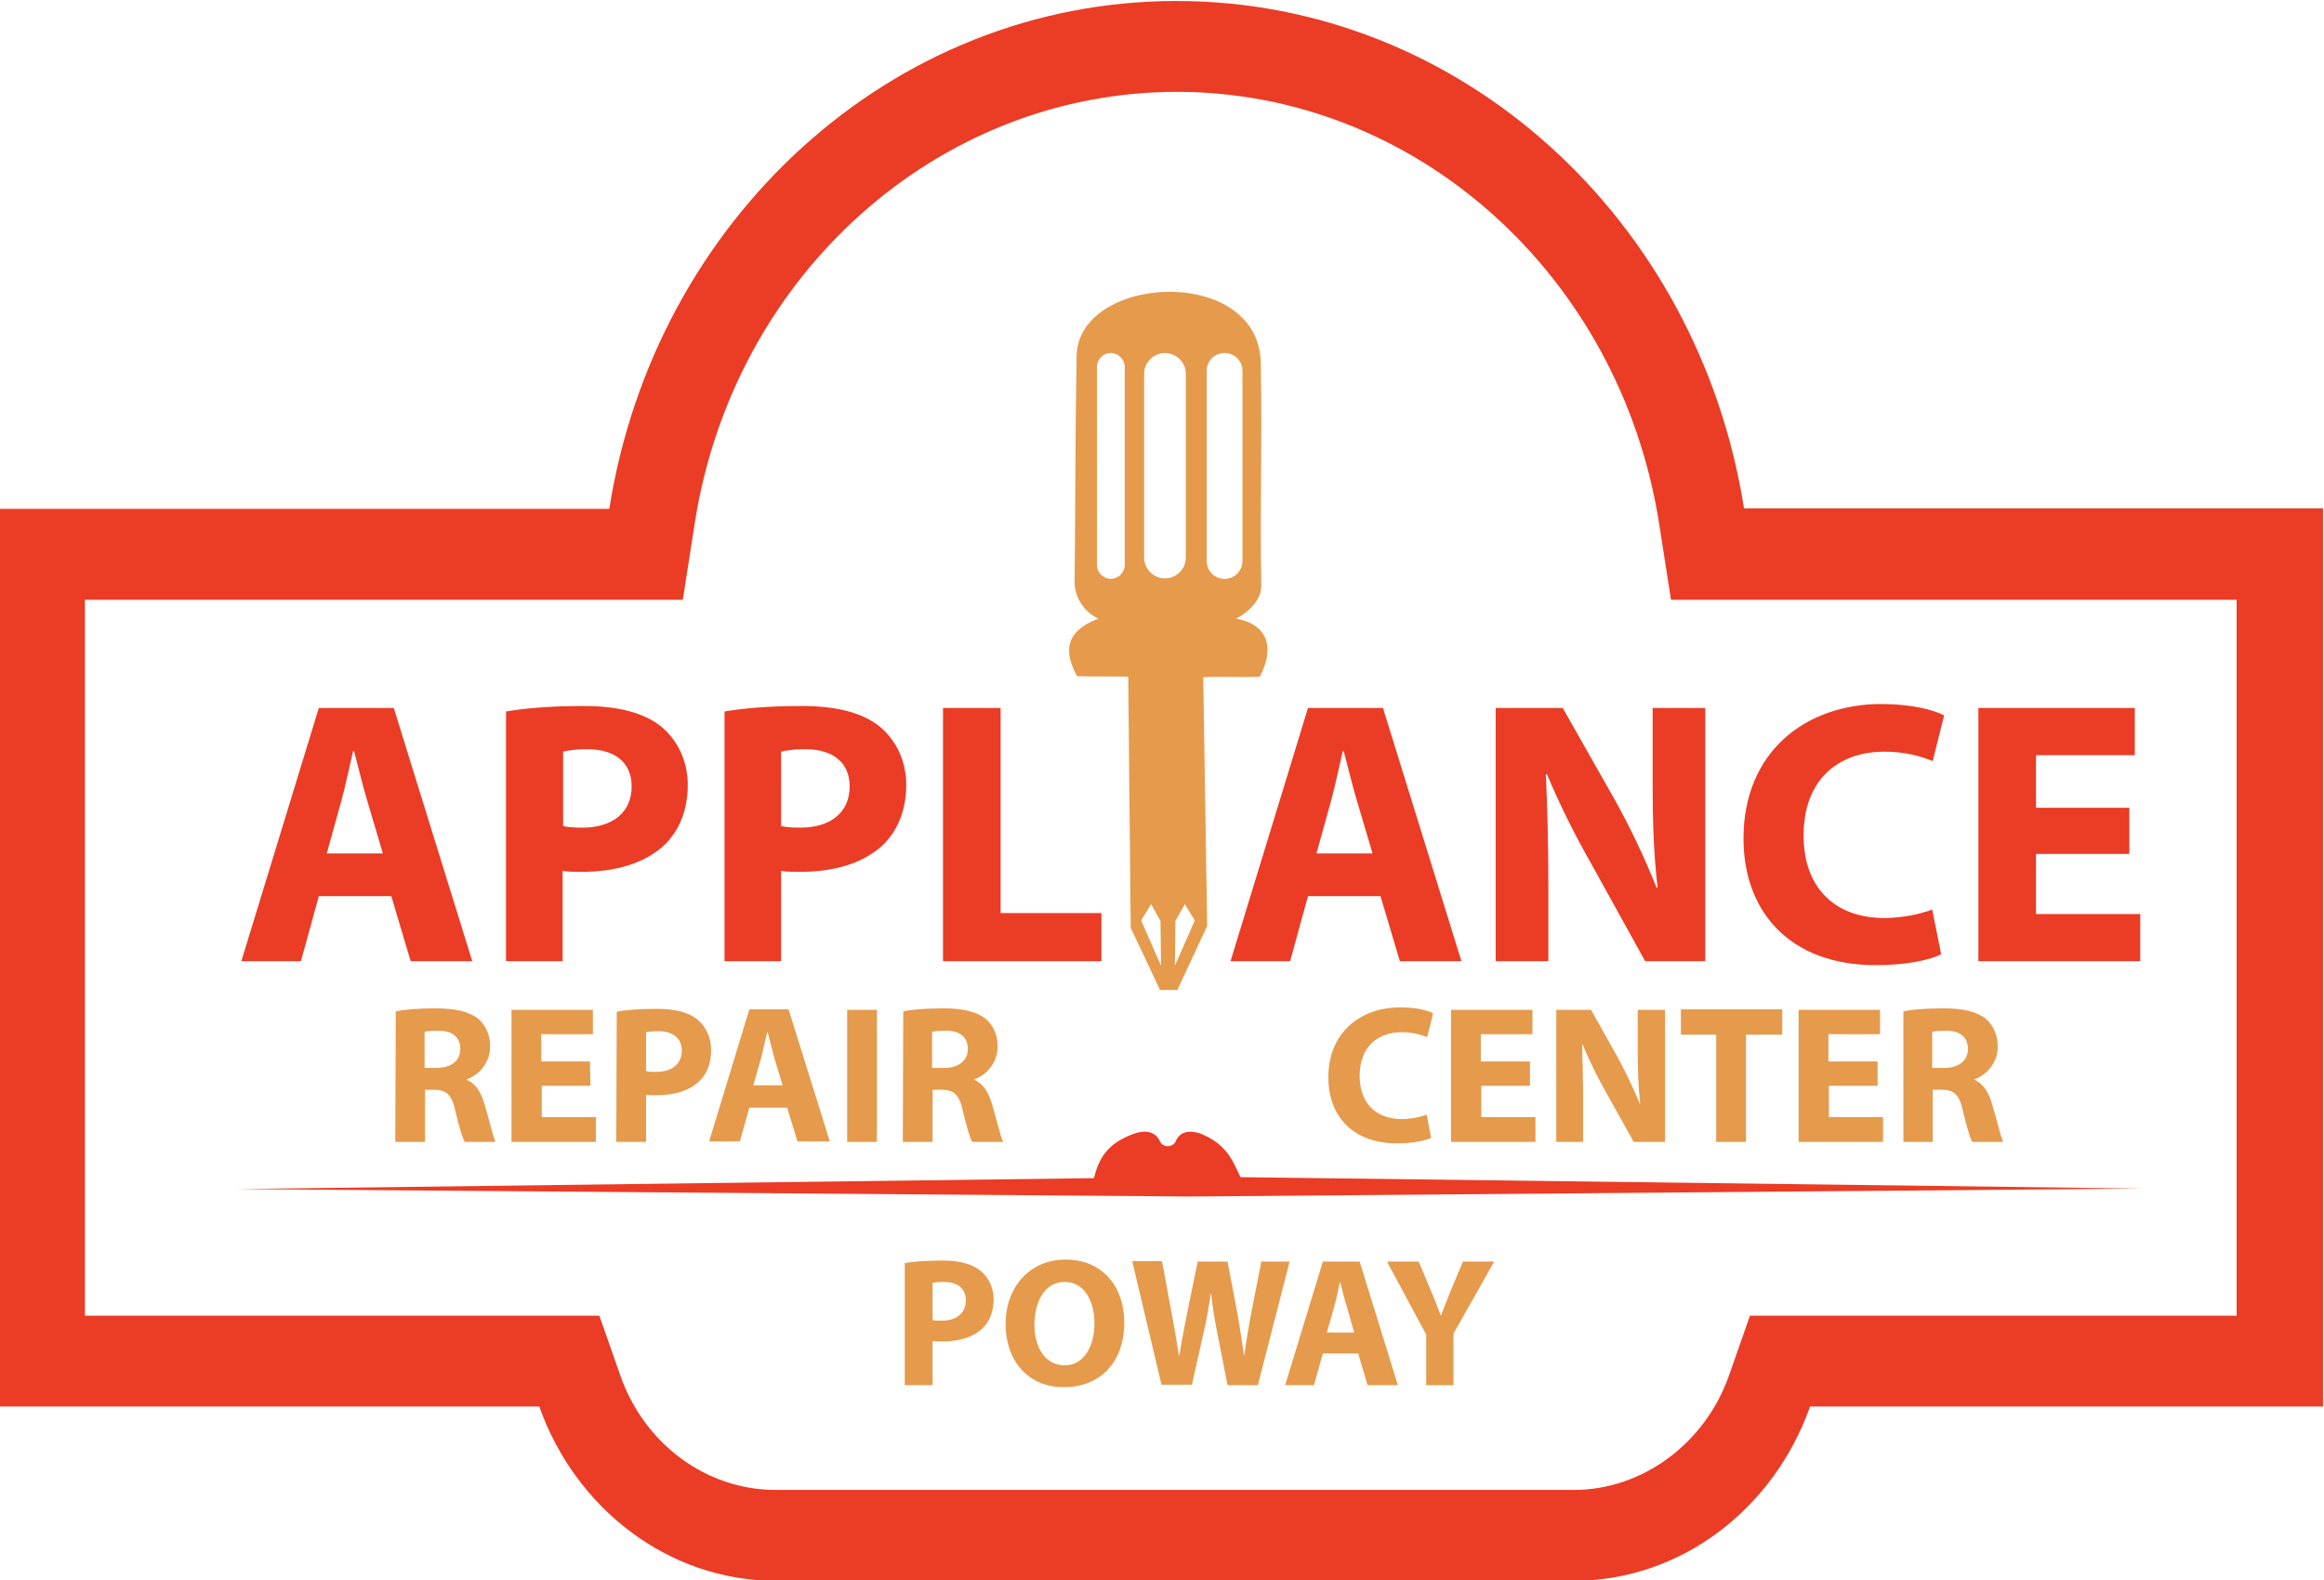
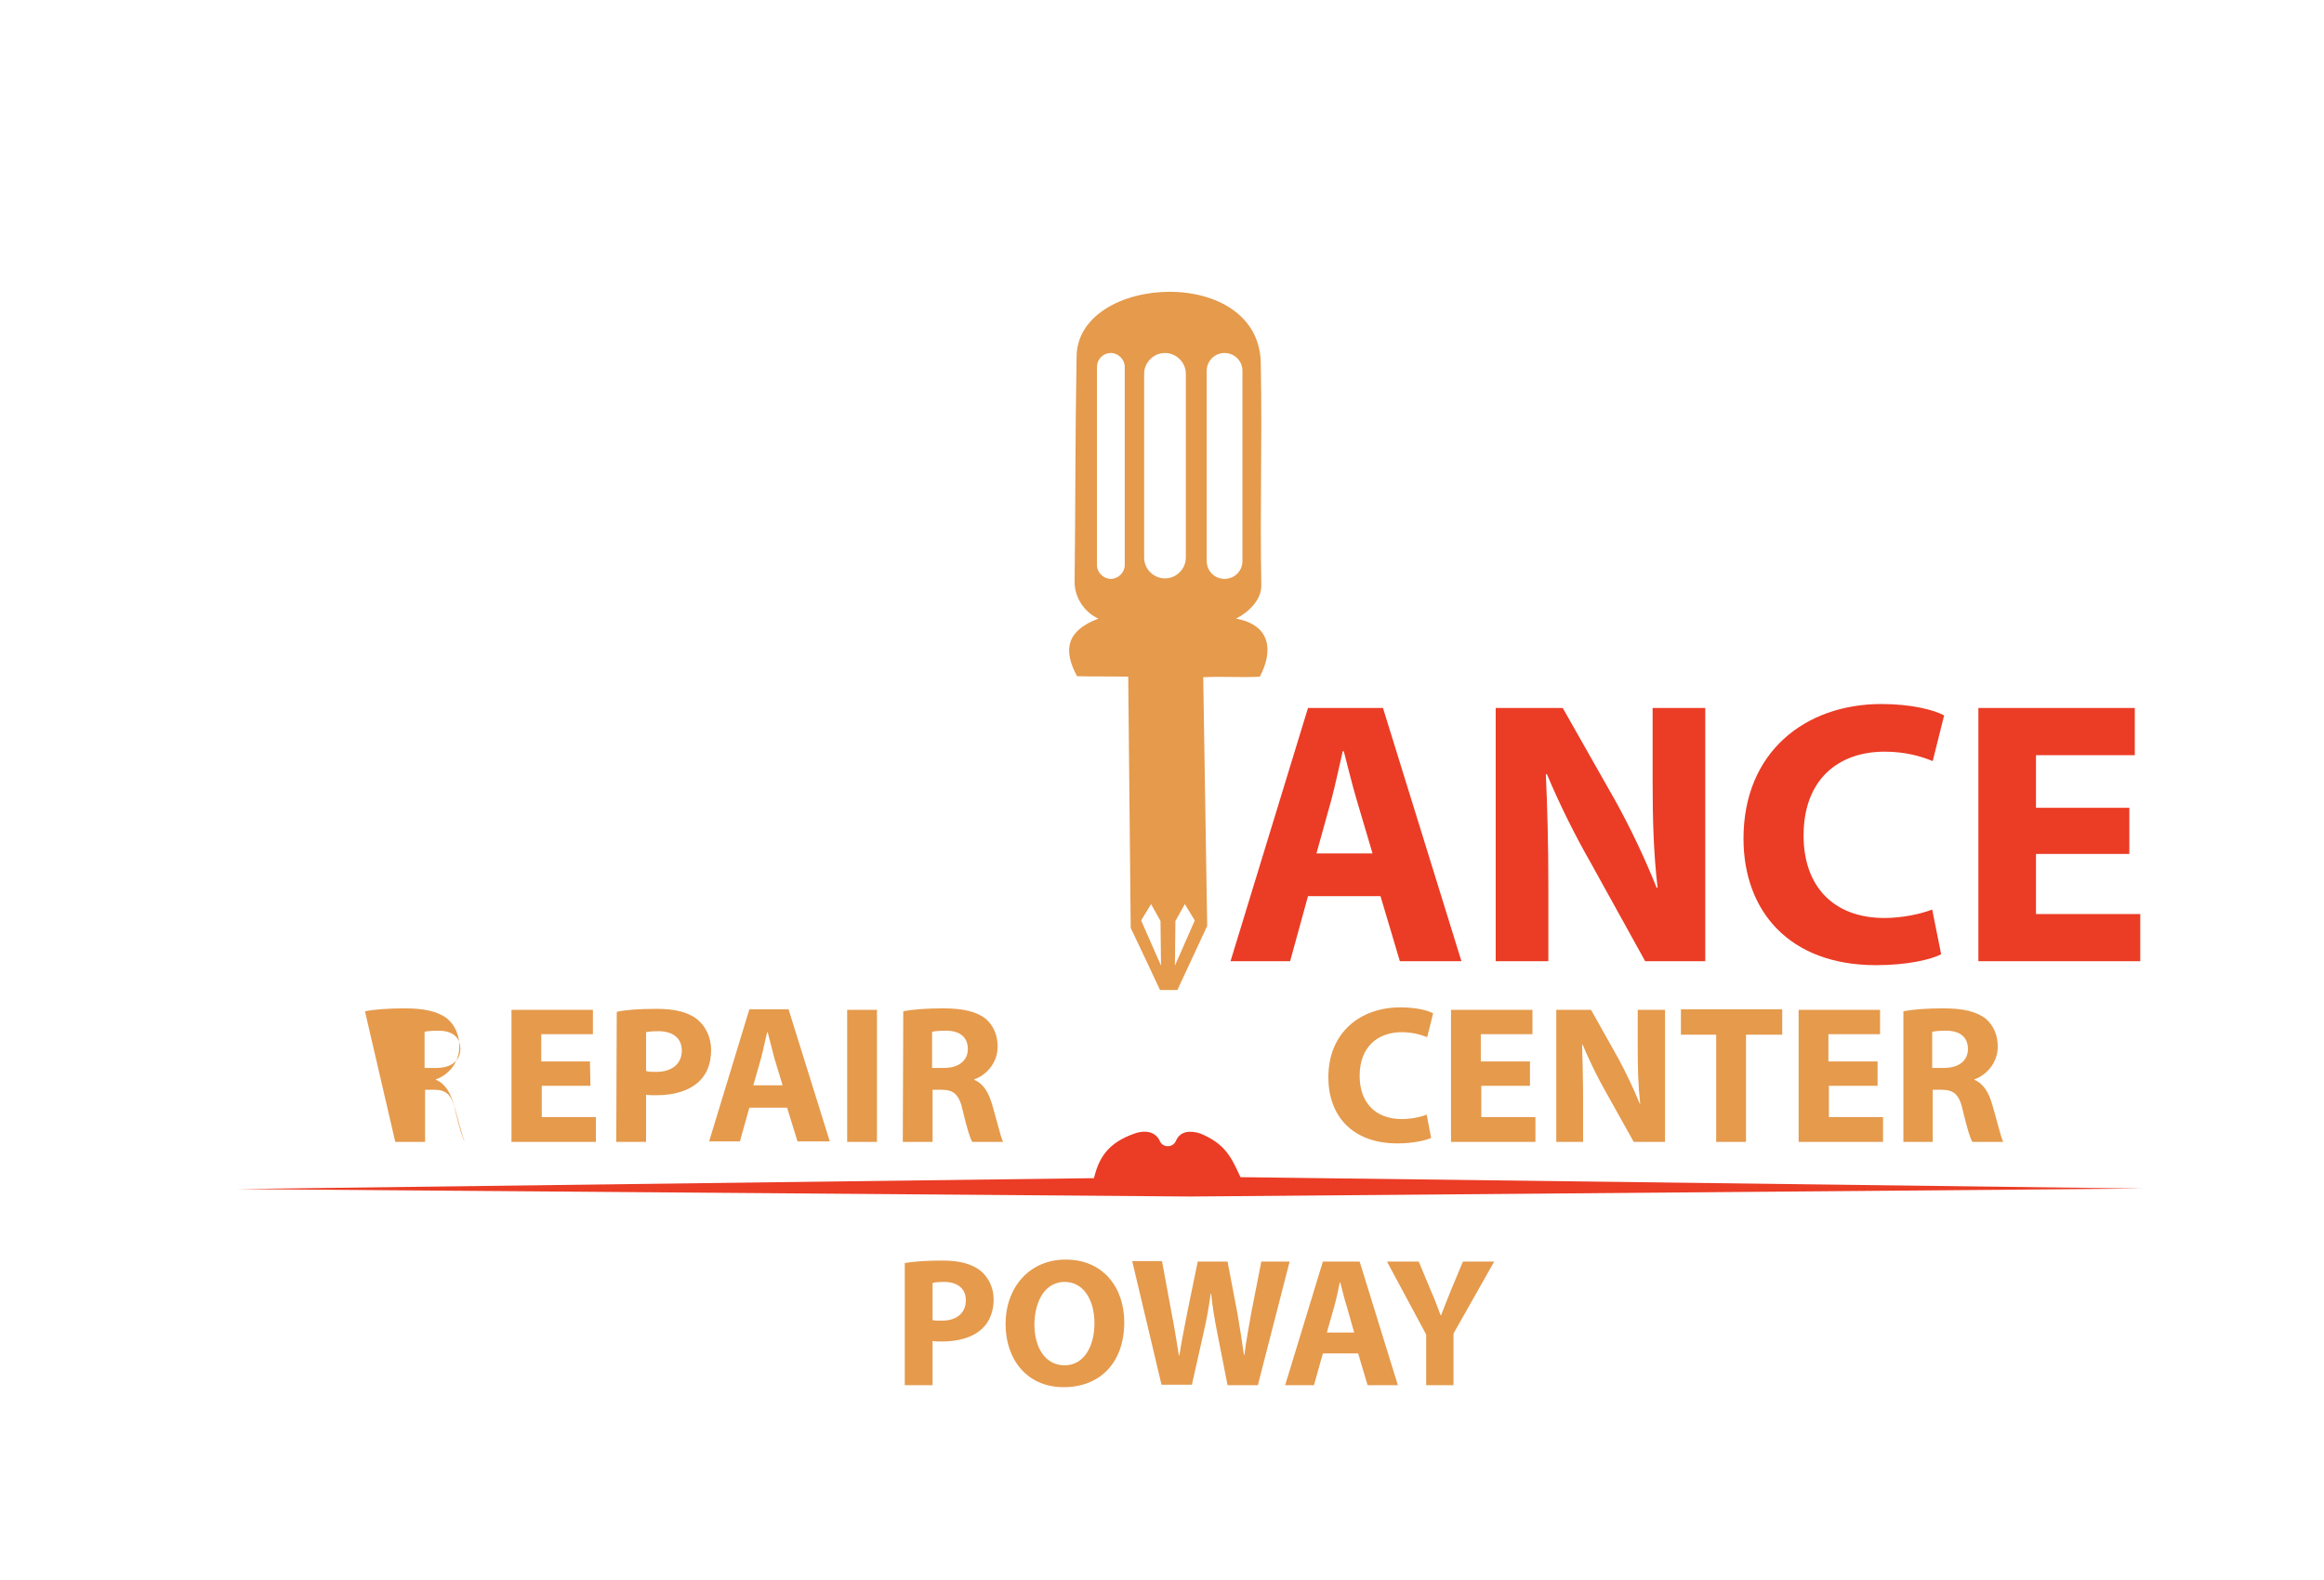
<svg xmlns="http://www.w3.org/2000/svg" id="Слой_1" x="0px" y="0px" viewBox="0 0 468 318.3" style="enable-background:new 0 0 468 318.3;" xml:space="preserve">
  <style type="text/css">	.st0{fill-rule:evenodd;clip-rule:evenodd;fill:#EB3C25;}	.st1{fill-rule:evenodd;clip-rule:evenodd;fill:#E59A4C;}	.st2{fill:#EB3C25;}	.st3{fill:#E59A4C;}</style>
-   <path class="st0" d="M236.9,0.2c57.5,0,105.2,44.2,114.3,102.2h116.6v180.9H364.5c-7.2,20.4-25.8,35.1-47.6,35.1H156.2 c-21.7,0-40.4-14.7-47.6-35.1H-0.2V102.5h122.9C131.8,44.5,179.4,0.2,236.9,0.2L236.9,0.2z M17.1,120.8V265h103.6l4.2,12 c4.8,13.8,17.3,23.1,31.3,23.1h160.7c13.9,0,26.5-9.4,31.3-23.1l4.2-12h98V120.8H336.5l-2.4-15.4c-7.9-50.1-49.1-86.9-97.1-86.9 c-48.1,0-89.3,36.8-97.1,86.9l-2.4,15.4H17.1z" />
  <path class="st1" d="M233.6,199.4c1.2,0,2.3,0,3.5,0c2-4.3,4-8.6,6-12.9c-0.3-16.7-0.5-33.4-0.8-50.1c3.9-0.2,7.5,0.1,11.4-0.1 c2.7-5.1,2.3-10.4-4.8-11.7c2.6-1.3,5.1-3.8,5.1-6.6c-0.3-16.9,0.2-27.5-0.1-44.4c0.2-20.5-37.2-18.5-37.1-1.6 c-0.3,16.4-0.2,28.8-0.4,45.2c0,3.3,2.1,6.2,4.8,7.4c-6.4,2.4-7.2,6.3-4.3,11.6c3.4,0.1,6.9,0,10.3,0.1c0.2,16.8,0.3,33.8,0.5,50.6 C229.7,191.1,231.7,195.3,233.6,199.4L233.6,199.4z M233.8,194.5l-4-9.1l2-3.3l1.9,3.4L233.8,194.5L233.8,194.5z M236.6,194.5l4-9.1 l-2-3.3l-1.9,3.4L236.6,194.5z M223.7,71.1L223.7,71.1c1.5,0,2.8,1.3,2.8,2.8v39.9c0,1.5-1.3,2.8-2.8,2.8h0c-1.5,0-2.8-1.3-2.8-2.8 V73.9C220.9,72.4,222.1,71.1,223.7,71.1z M234.6,71.1L234.6,71.1c2.3,0,4.2,1.9,4.2,4.2v37c0,2.3-1.9,4.2-4.2,4.2h0 c-2.3,0-4.2-1.9-4.2-4.2v-37C230.4,73,232.3,71.1,234.6,71.1z M246.6,71.1L246.6,71.1c2,0,3.6,1.6,3.6,3.6V113c0,2-1.6,3.6-3.6,3.6 h0c-2,0-3.6-1.6-3.6-3.6V74.7C243,72.7,244.6,71.1,246.6,71.1z" />
-   <path class="st2" d="M78.8,180.5l3.9,13.1h12.4l-15.8-51H64.2l-15.6,51h12l3.6-13.1C64.2,180.5,78.8,180.5,78.8,180.5z M65.8,171.9 l3-10.8c0.8-3,1.6-6.8,2.3-9.8h0.2c0.8,3,1.7,6.8,2.6,9.8l3.2,10.8C77.1,171.9,65.8,171.9,65.8,171.9z M101.9,193.6h11.4v-18.2 c1.1,0.2,2.4,0.2,3.9,0.2c6.8,0,12.6-1.7,16.6-5.4c3-2.9,4.7-7.1,4.7-12.1c0-5-2.2-9.2-5.4-11.8c-3.4-2.7-8.5-4.1-15.6-4.1 c-7,0-12,0.5-15.6,1.1L101.9,193.6L101.9,193.6z M113.4,151.4c0.8-0.2,2.4-0.5,4.8-0.5c5.8,0,9,2.8,9,7.5c0,5.2-3.8,8.3-9.9,8.3 c-1.7,0-2.9-0.1-3.9-0.3V151.4z M145.9,193.6h11.4v-18.2c1.1,0.2,2.4,0.2,3.9,0.2c6.8,0,12.6-1.7,16.6-5.4c3-2.9,4.7-7.1,4.7-12.1 c0-5-2.2-9.2-5.4-11.8c-3.4-2.7-8.5-4.1-15.6-4.1c-7,0-12,0.5-15.6,1.1L145.9,193.6L145.9,193.6z M157.3,151.4 c0.8-0.2,2.4-0.5,4.8-0.5c5.8,0,9,2.8,9,7.5c0,5.2-3.8,8.3-9.9,8.3c-1.7,0-2.9-0.1-3.9-0.3L157.3,151.4L157.3,151.4z M189.9,193.6 h31.9v-9.7h-20.3v-41.3h-11.6V193.6z" />
  <path class="st2" d="M278,180.5l3.9,13.1h12.4l-15.8-51h-15.1l-15.6,51h12l3.6-13.1H278z M265.1,171.9l3-10.8c0.8-3,1.6-6.8,2.3-9.8 h0.2c0.8,3,1.7,6.8,2.6,9.8l3.2,10.8H265.1z M311.8,193.6v-15.4c0-8.3-0.2-15.5-0.5-22.2l0.2-0.1c2.5,6,5.8,12.6,8.9,18l10.9,19.7 h12.1v-51h-10.6v14.9c0,7.6,0.2,14.5,1,21.3h-0.2c-2.3-5.8-5.3-12.1-8.3-17.5l-10.6-18.7h-13.5v51H311.8L311.8,193.6z M389.1,183.2 c-2.3,0.9-6.1,1.7-9.6,1.7c-10.3,0-16.3-6.4-16.3-16.6c0-11.4,7.1-16.9,16.3-16.9c4.1,0,7.3,0.9,9.7,1.9l2.3-9.2 c-2-1.1-6.6-2.3-12.6-2.3c-15.4,0-27.8,9.7-27.8,27.1c0,14.5,9.1,25.5,26.7,25.5c6.2,0,11-1.1,13.1-2.2L389.1,183.2L389.1,183.2z  M428.8,162.7H410v-10.6h19.9v-9.5h-31.5v51H431v-9.5h-21V172h18.8V162.7L428.8,162.7z" />
-   <path class="st3" d="M79.6,230h6v-10.5h1.8c2.4,0,3.6,0.9,4.3,4.3c0.8,3.3,1.4,5.4,1.9,6.2h6.2c-0.5-1-1.3-4.5-2.2-7.5 c-0.7-2.4-1.7-4.2-3.6-5v-0.1c2.3-0.8,4.7-3.2,4.7-6.6c0-2.4-0.9-4.3-2.4-5.6c-1.9-1.5-4.7-2.1-8.6-2.1c-3.2,0-6.1,0.2-8,0.6 L79.6,230L79.6,230z M85.6,207.8c0.4-0.1,1.3-0.2,2.7-0.2c2.8,0,4.4,1.3,4.4,3.7c0,2.3-1.8,3.8-4.8,3.8h-2.4V207.8z M118.8,213.8 h-9.8v-5.5h10.4v-4.9H103V230h17V225h-10.9v-6.3h9.8L118.8,213.8L118.8,213.8z M124.1,230h6v-9.5c0.6,0.1,1.3,0.1,2.1,0.1 c3.6,0,6.6-0.9,8.6-2.8c1.6-1.5,2.4-3.7,2.4-6.3c0-2.6-1.1-4.8-2.8-6.2c-1.8-1.4-4.4-2.1-8.1-2.1c-3.7,0-6.3,0.2-8.1,0.6L124.1,230 L124.1,230z M130.1,207.9c0.4-0.1,1.3-0.2,2.5-0.2c3,0,4.7,1.5,4.7,3.9c0,2.7-2,4.3-5.2,4.3c-0.9,0-1.5,0-2-0.2V207.9L130.1,207.9z  M158.5,223.1l2.1,6.8h6.5l-8.3-26.6h-7.9l-8.1,26.6h6.2l1.9-6.8H158.5L158.5,223.1z M151.7,218.6l1.6-5.6c0.4-1.5,0.8-3.6,1.2-5.1 h0.1c0.4,1.6,0.9,3.6,1.3,5.1l1.7,5.6H151.7z M170.6,203.3V230h6v-26.6H170.6z M181.8,230h6v-10.5h1.8c2.4,0,3.6,0.9,4.3,4.3 c0.8,3.3,1.4,5.4,1.9,6.2h6.2c-0.5-1-1.3-4.5-2.2-7.5c-0.7-2.4-1.7-4.2-3.6-5v-0.1c2.3-0.8,4.7-3.2,4.7-6.6c0-2.4-0.9-4.3-2.4-5.6 c-1.9-1.5-4.7-2.1-8.6-2.1c-3.2,0-6.1,0.2-8,0.6L181.8,230L181.8,230z M187.8,207.8c0.4-0.1,1.3-0.2,2.7-0.2c2.8,0,4.4,1.3,4.4,3.7 c0,2.3-1.8,3.8-4.8,3.8h-2.4V207.8L187.8,207.8z" />
+   <path class="st3" d="M79.6,230h6v-10.5h1.8c2.4,0,3.6,0.9,4.3,4.3c0.8,3.3,1.4,5.4,1.9,6.2c-0.5-1-1.3-4.5-2.2-7.5 c-0.7-2.4-1.7-4.2-3.6-5v-0.1c2.3-0.8,4.7-3.2,4.7-6.6c0-2.4-0.9-4.3-2.4-5.6c-1.9-1.5-4.7-2.1-8.6-2.1c-3.2,0-6.1,0.2-8,0.6 L79.6,230L79.6,230z M85.6,207.8c0.4-0.1,1.3-0.2,2.7-0.2c2.8,0,4.4,1.3,4.4,3.7c0,2.3-1.8,3.8-4.8,3.8h-2.4V207.8z M118.8,213.8 h-9.8v-5.5h10.4v-4.9H103V230h17V225h-10.9v-6.3h9.8L118.8,213.8L118.8,213.8z M124.1,230h6v-9.5c0.6,0.1,1.3,0.1,2.1,0.1 c3.6,0,6.6-0.9,8.6-2.8c1.6-1.5,2.4-3.7,2.4-6.3c0-2.6-1.1-4.8-2.8-6.2c-1.8-1.4-4.4-2.1-8.1-2.1c-3.7,0-6.3,0.2-8.1,0.6L124.1,230 L124.1,230z M130.1,207.9c0.4-0.1,1.3-0.2,2.5-0.2c3,0,4.7,1.5,4.7,3.9c0,2.7-2,4.3-5.2,4.3c-0.9,0-1.5,0-2-0.2V207.9L130.1,207.9z  M158.5,223.1l2.1,6.8h6.5l-8.3-26.6h-7.9l-8.1,26.6h6.2l1.9-6.8H158.5L158.5,223.1z M151.7,218.6l1.6-5.6c0.4-1.5,0.8-3.6,1.2-5.1 h0.1c0.4,1.6,0.9,3.6,1.3,5.1l1.7,5.6H151.7z M170.6,203.3V230h6v-26.6H170.6z M181.8,230h6v-10.5h1.8c2.4,0,3.6,0.9,4.3,4.3 c0.8,3.3,1.4,5.4,1.9,6.2h6.2c-0.5-1-1.3-4.5-2.2-7.5c-0.7-2.4-1.7-4.2-3.6-5v-0.1c2.3-0.8,4.7-3.2,4.7-6.6c0-2.4-0.9-4.3-2.4-5.6 c-1.9-1.5-4.7-2.1-8.6-2.1c-3.2,0-6.1,0.2-8,0.6L181.8,230L181.8,230z M187.8,207.8c0.4-0.1,1.3-0.2,2.7-0.2c2.8,0,4.4,1.3,4.4,3.7 c0,2.3-1.8,3.8-4.8,3.8h-2.4V207.8L187.8,207.8z" />
  <path class="st3" d="M287.3,224.5c-1.2,0.5-3.2,0.9-5,0.9c-5.4,0-8.5-3.4-8.5-8.7c0-5.9,3.7-8.8,8.5-8.8c2.1,0,3.8,0.5,5.1,1 l1.2-4.8c-1.1-0.6-3.4-1.2-6.6-1.2c-8.1,0-14.5,5.1-14.5,14.1c0,7.6,4.7,13.3,13.9,13.3c3.2,0,5.7-0.6,6.8-1.1L287.3,224.5 L287.3,224.5z M308,213.8h-9.8v-5.5h10.4v-4.9h-16.4V230h17V225h-10.9v-6.3h9.8V213.8L308,213.8z M318.8,230v-8 c0-4.3-0.1-8.1-0.2-11.6l0.1,0c1.3,3.1,3,6.6,4.6,9.4L329,230h6.3v-26.6h-5.5v7.8c0,4,0.1,7.6,0.5,11.1h-0.1c-1.2-3-2.8-6.3-4.3-9.1 l-5.5-9.8h-7V230H318.8L318.8,230z M345.6,230h6v-21.6h7.3v-5.1h-20.4v5.1h7.1L345.6,230L345.6,230z M378,213.8h-9.8v-5.5h10.4v-4.9 h-16.4V230h17V225h-10.9v-6.3h9.8V213.8L378,213.8z M383.2,230h6v-10.5h1.8c2.4,0,3.6,0.9,4.3,4.3c0.8,3.3,1.4,5.4,1.9,6.2h6.2 c-0.5-1-1.3-4.5-2.2-7.5c-0.7-2.4-1.7-4.2-3.6-5v-0.1c2.3-0.8,4.7-3.2,4.7-6.6c0-2.4-0.9-4.3-2.4-5.6c-1.9-1.5-4.7-2.1-8.6-2.1 c-3.2,0-6.1,0.2-8,0.6V230L383.2,230z M389.2,207.8c0.4-0.1,1.3-0.2,2.7-0.2c2.8,0,4.4,1.3,4.4,3.7c0,2.3-1.8,3.8-4.8,3.8h-2.4 V207.8z" />
  <path class="st3" d="M182.2,279h5.6v-8.9c0.5,0.1,1.2,0.1,1.9,0.1c3.3,0,6.2-0.8,8.1-2.6c1.5-1.4,2.3-3.5,2.3-5.9 c0-2.4-1.1-4.5-2.7-5.8c-1.7-1.3-4.1-2-7.6-2c-3.4,0-5.9,0.2-7.6,0.5L182.2,279L182.2,279z M187.8,258.4c0.4-0.1,1.2-0.2,2.3-0.2 c2.8,0,4.4,1.4,4.4,3.7c0,2.5-1.8,4.1-4.8,4.1c-0.8,0-1.4,0-1.9-0.1L187.8,258.4L187.8,258.4z M214.6,253.7c-7.3,0-12.1,5.6-12.1,13 c0,7.1,4.3,12.7,11.7,12.7c7.3,0,12.2-4.9,12.2-13.1C226.4,259.4,222.2,253.7,214.6,253.7z M214.4,258.2c3.9,0,6,3.8,6,8.3 c0,4.8-2.2,8.5-6,8.5c-3.8,0-6.1-3.4-6.1-8.3C208.4,261.8,210.6,258.2,214.4,258.2z M240,279l2.4-10.7c0.6-2.5,1-4.9,1.4-7.7h0.1 c0.3,2.8,0.7,5.2,1.2,7.7l2.1,10.7h6.1l6.4-24.9H254l-2,10.2c-0.5,3-1.1,5.9-1.4,8.6h-0.1c-0.4-2.8-0.8-5.4-1.3-8.3l-2-10.5h-6 l-2.1,10.2c-0.6,3.1-1.2,6.1-1.6,8.7h-0.1c-0.4-2.5-0.9-5.7-1.5-8.7l-1.9-10.3h-6l5.9,24.9H240L240,279z M273.5,272.6l1.9,6.4h6.1 l-7.7-24.9h-7.4l-7.6,24.9h5.8l1.8-6.4H273.5L273.5,272.6z M267.2,268.4l1.5-5.3c0.4-1.4,0.8-3.3,1.1-4.8h0.1 c0.4,1.5,0.8,3.3,1.3,4.8l1.5,5.3H267.2z M292.7,279v-10.4l8.2-14.5h-6.3l-2.5,6c-0.7,1.8-1.3,3.2-1.9,4.8h-0.1 c-0.6-1.6-1.1-3-1.9-4.8l-2.5-6h-6.4l7.9,14.7V279H292.7L292.7,279z" />
  <path class="st0" d="M249.8,237.1l181.7,2.3L239.7,241h0h0l-191.9-1.5l172.5-2.2c1-4.1,2.8-7.2,8.5-9.1c2.5-0.7,4.1,0.1,4.8,1.7 c0.6,1.3,2.6,1.3,3.2-0.1c0.9-2.1,3-2.1,4.9-1.5C246.8,230.4,248,233.2,249.8,237.1L249.8,237.1z" />
</svg>